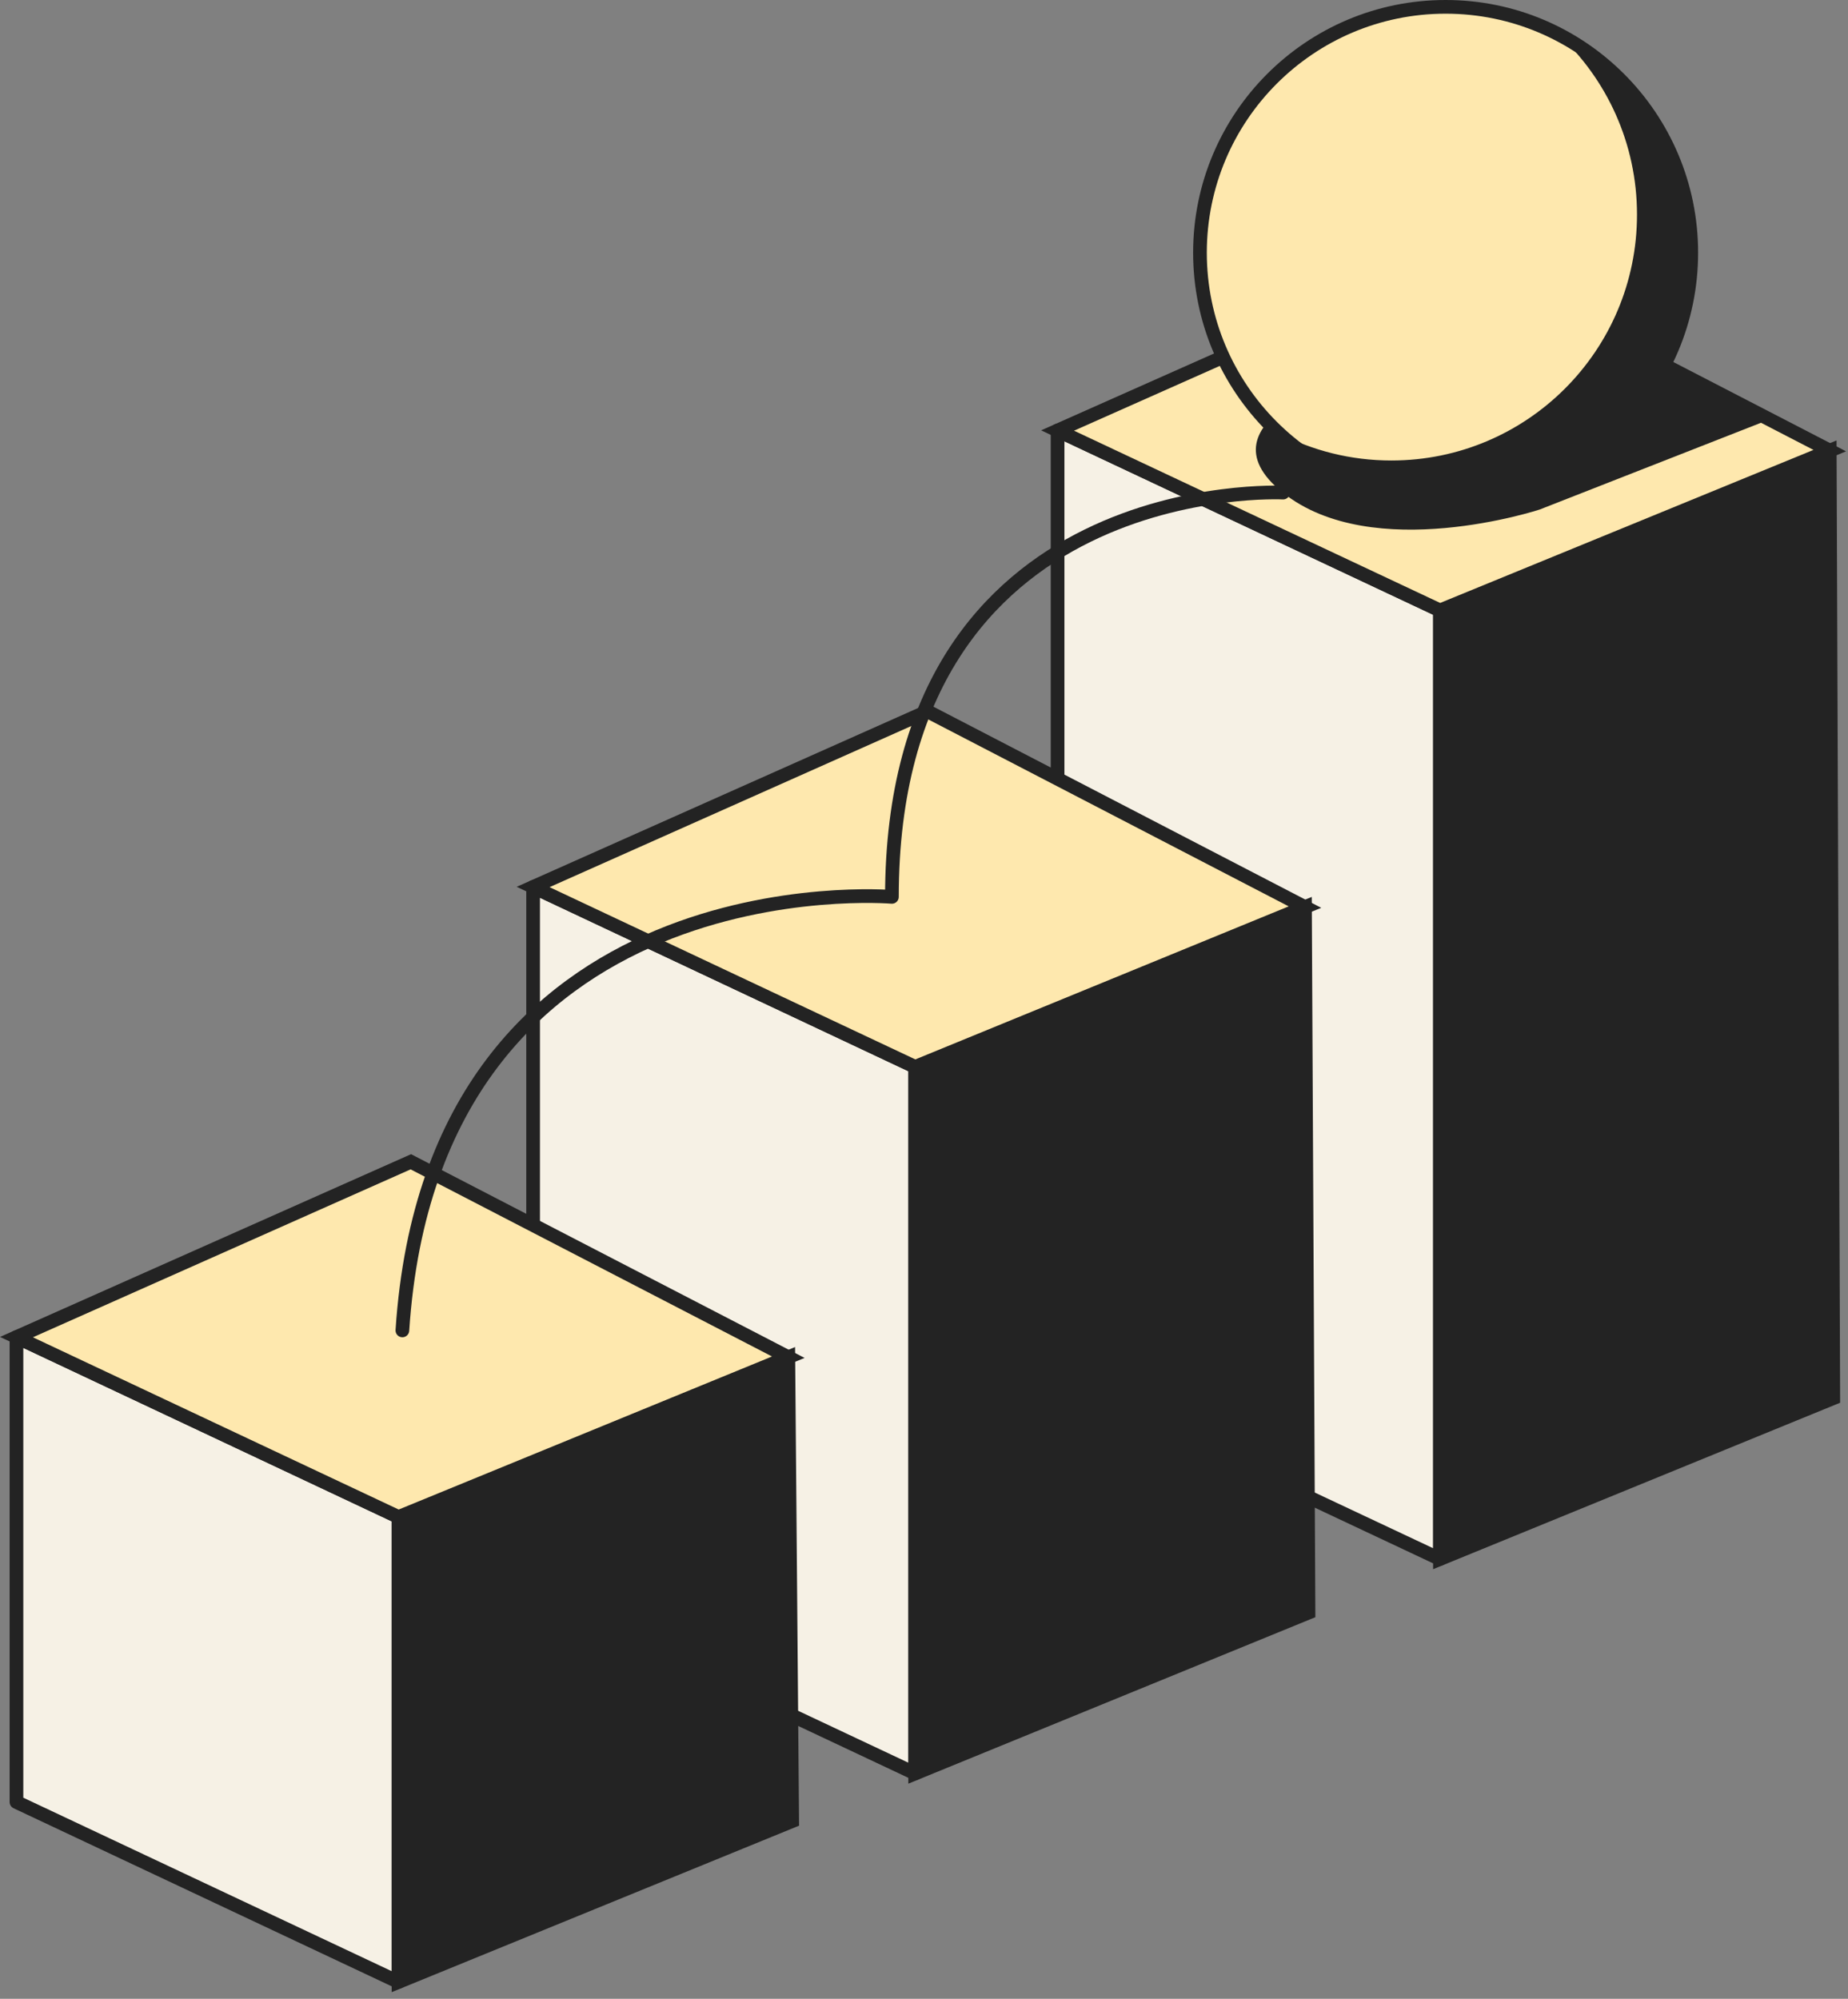
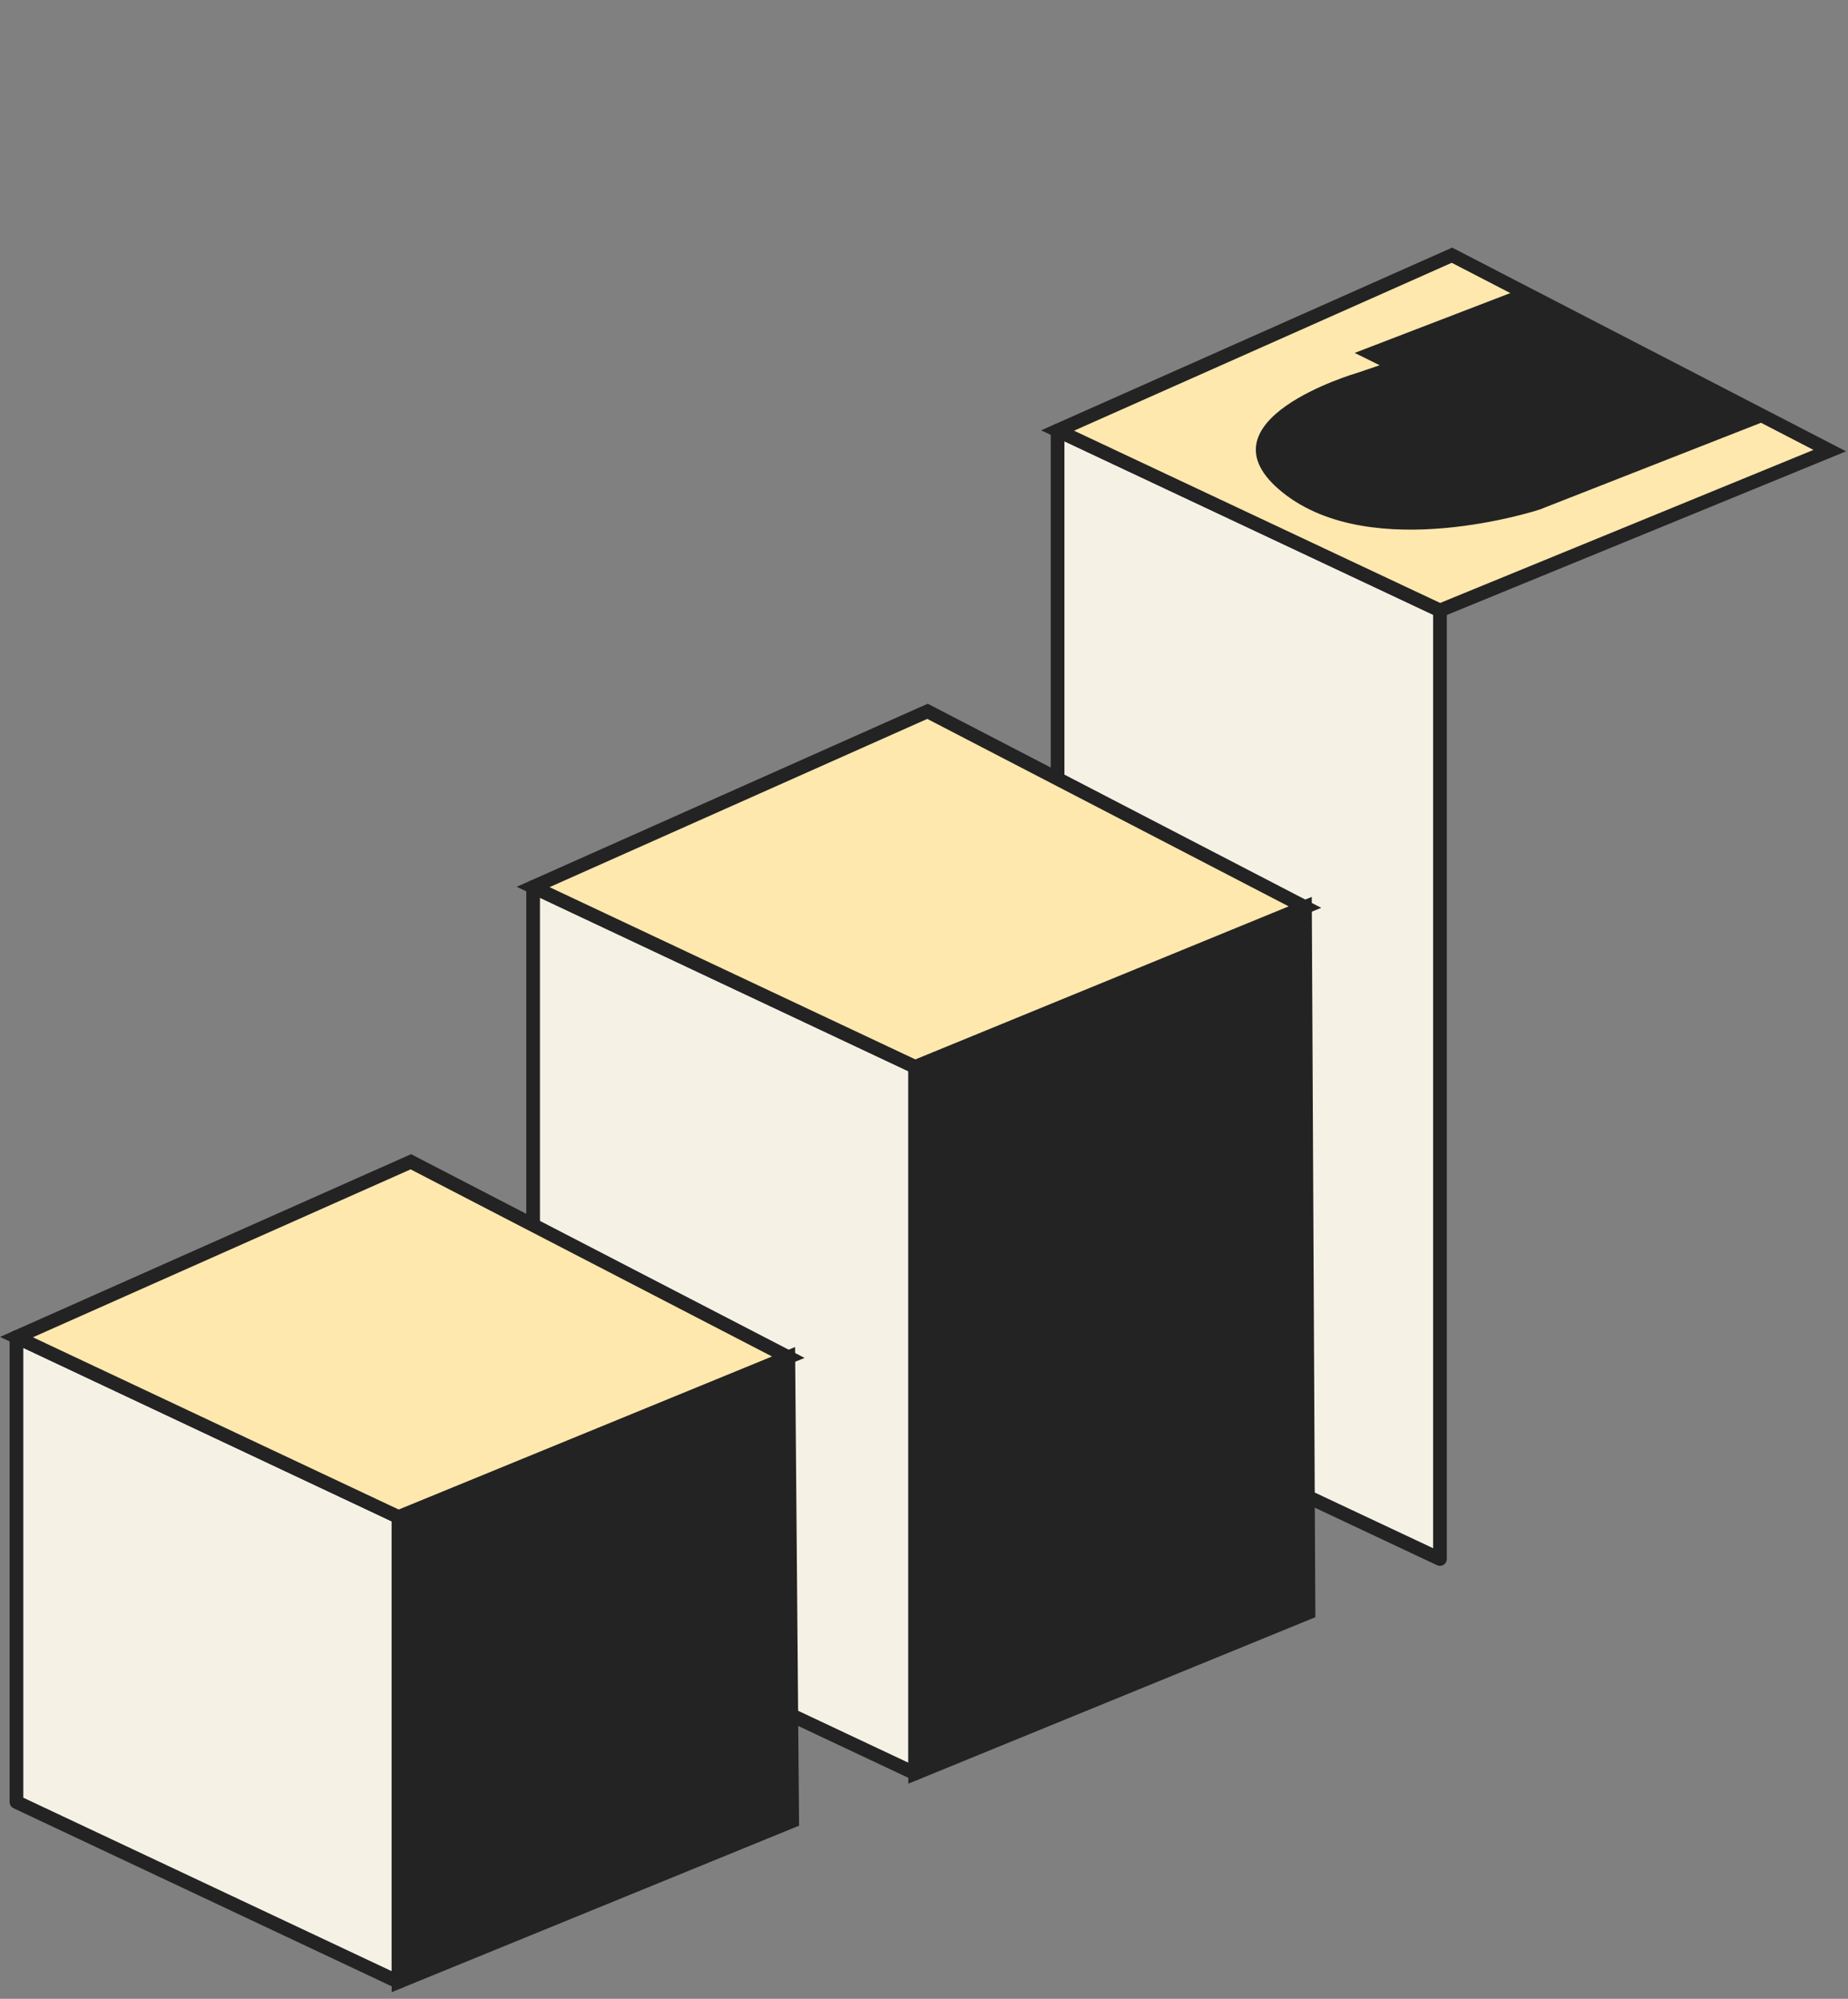
<svg xmlns="http://www.w3.org/2000/svg" width="135" height="146" viewBox="0 0 135 146" fill="none">
  <rect x="0" y="0" width="135" height="146" fill="#808080" stroke="none" />
  <path d="M105.192 113.877L77.258 100.736V31.447L105.192 44.589V113.877Z" fill="#F6F1E5" stroke="#232323" stroke-linecap="round" stroke-linejoin="round" />
-   <path d="M105.191 113.877L133.924 102.127L133.666 32.916L105.191 44.589V113.877Z" fill="#232323" stroke="#232323" stroke-miterlimit="10" />
  <path d="M105.192 44.588L77.258 31.447L106.068 18.641L133.667 32.916L105.192 44.588Z" fill="#FEE8AE" stroke="#232323" stroke-miterlimit="10" />
  <path d="M66.854 129.542L38.945 116.401V64.789L66.854 77.93V129.542Z" fill="#F6F1E5" stroke="#232323" stroke-linecap="round" stroke-linejoin="round" />
  <path d="M66.856 129.542L95.588 117.793L95.331 66.258L66.856 77.93V129.542Z" fill="#232323" stroke="#232323" stroke-miterlimit="10" />
  <path d="M66.854 77.93L38.945 64.789L67.755 51.957L95.329 66.258L66.854 77.93Z" fill="#FEE8AE" stroke="#232323" stroke-miterlimit="10" />
  <path d="M29.112 144.771L1.203 131.629V97.668L29.112 110.809V144.771Z" fill="#F6F1E5" stroke="#232323" stroke-linecap="round" stroke-linejoin="round" />
  <path d="M29.113 144.771L57.871 133.021L57.588 99.137L29.113 110.809V144.771Z" fill="#232323" stroke="#232323" stroke-miterlimit="10" />
  <path d="M29.112 110.809L1.203 97.668L30.013 84.861L57.587 99.136L29.112 110.809Z" fill="#FEE8AE" stroke="#232323" stroke-miterlimit="10" />
  <path d="M110.83 21.217L98.962 25.778L100.789 26.68L99.116 27.246C99.116 27.246 87.144 30.725 93.709 35.981C100.275 41.238 112.478 37.218 112.478 37.218L129.239 30.648L110.83 21.217Z" fill="#232323" />
-   <path d="M105.605 36.42C115.516 36.42 123.55 28.379 123.55 18.46C123.55 8.541 115.516 0.5 105.605 0.5C95.694 0.5 87.66 8.541 87.66 18.46C87.66 28.379 95.694 36.42 105.605 36.42Z" fill="#FEE8AE" stroke="#232323" stroke-miterlimit="10" />
-   <path d="M113.845 2.51C117.372 5.782 119.586 10.472 119.586 15.677C119.586 25.597 111.553 33.637 101.641 33.637C98.68 33.637 95.874 32.915 93.402 31.627C96.595 34.59 100.894 36.42 105.606 36.42C115.518 36.42 123.551 28.38 123.551 18.46C123.551 11.503 119.612 5.499 113.845 2.51Z" fill="#232323" />
-   <path d="M93.734 35.981C93.734 35.981 65.156 34.538 65.156 65.511C65.156 65.511 31.66 62.676 29.395 97.179" stroke="#232323" stroke-linecap="round" stroke-linejoin="round" />
</svg>